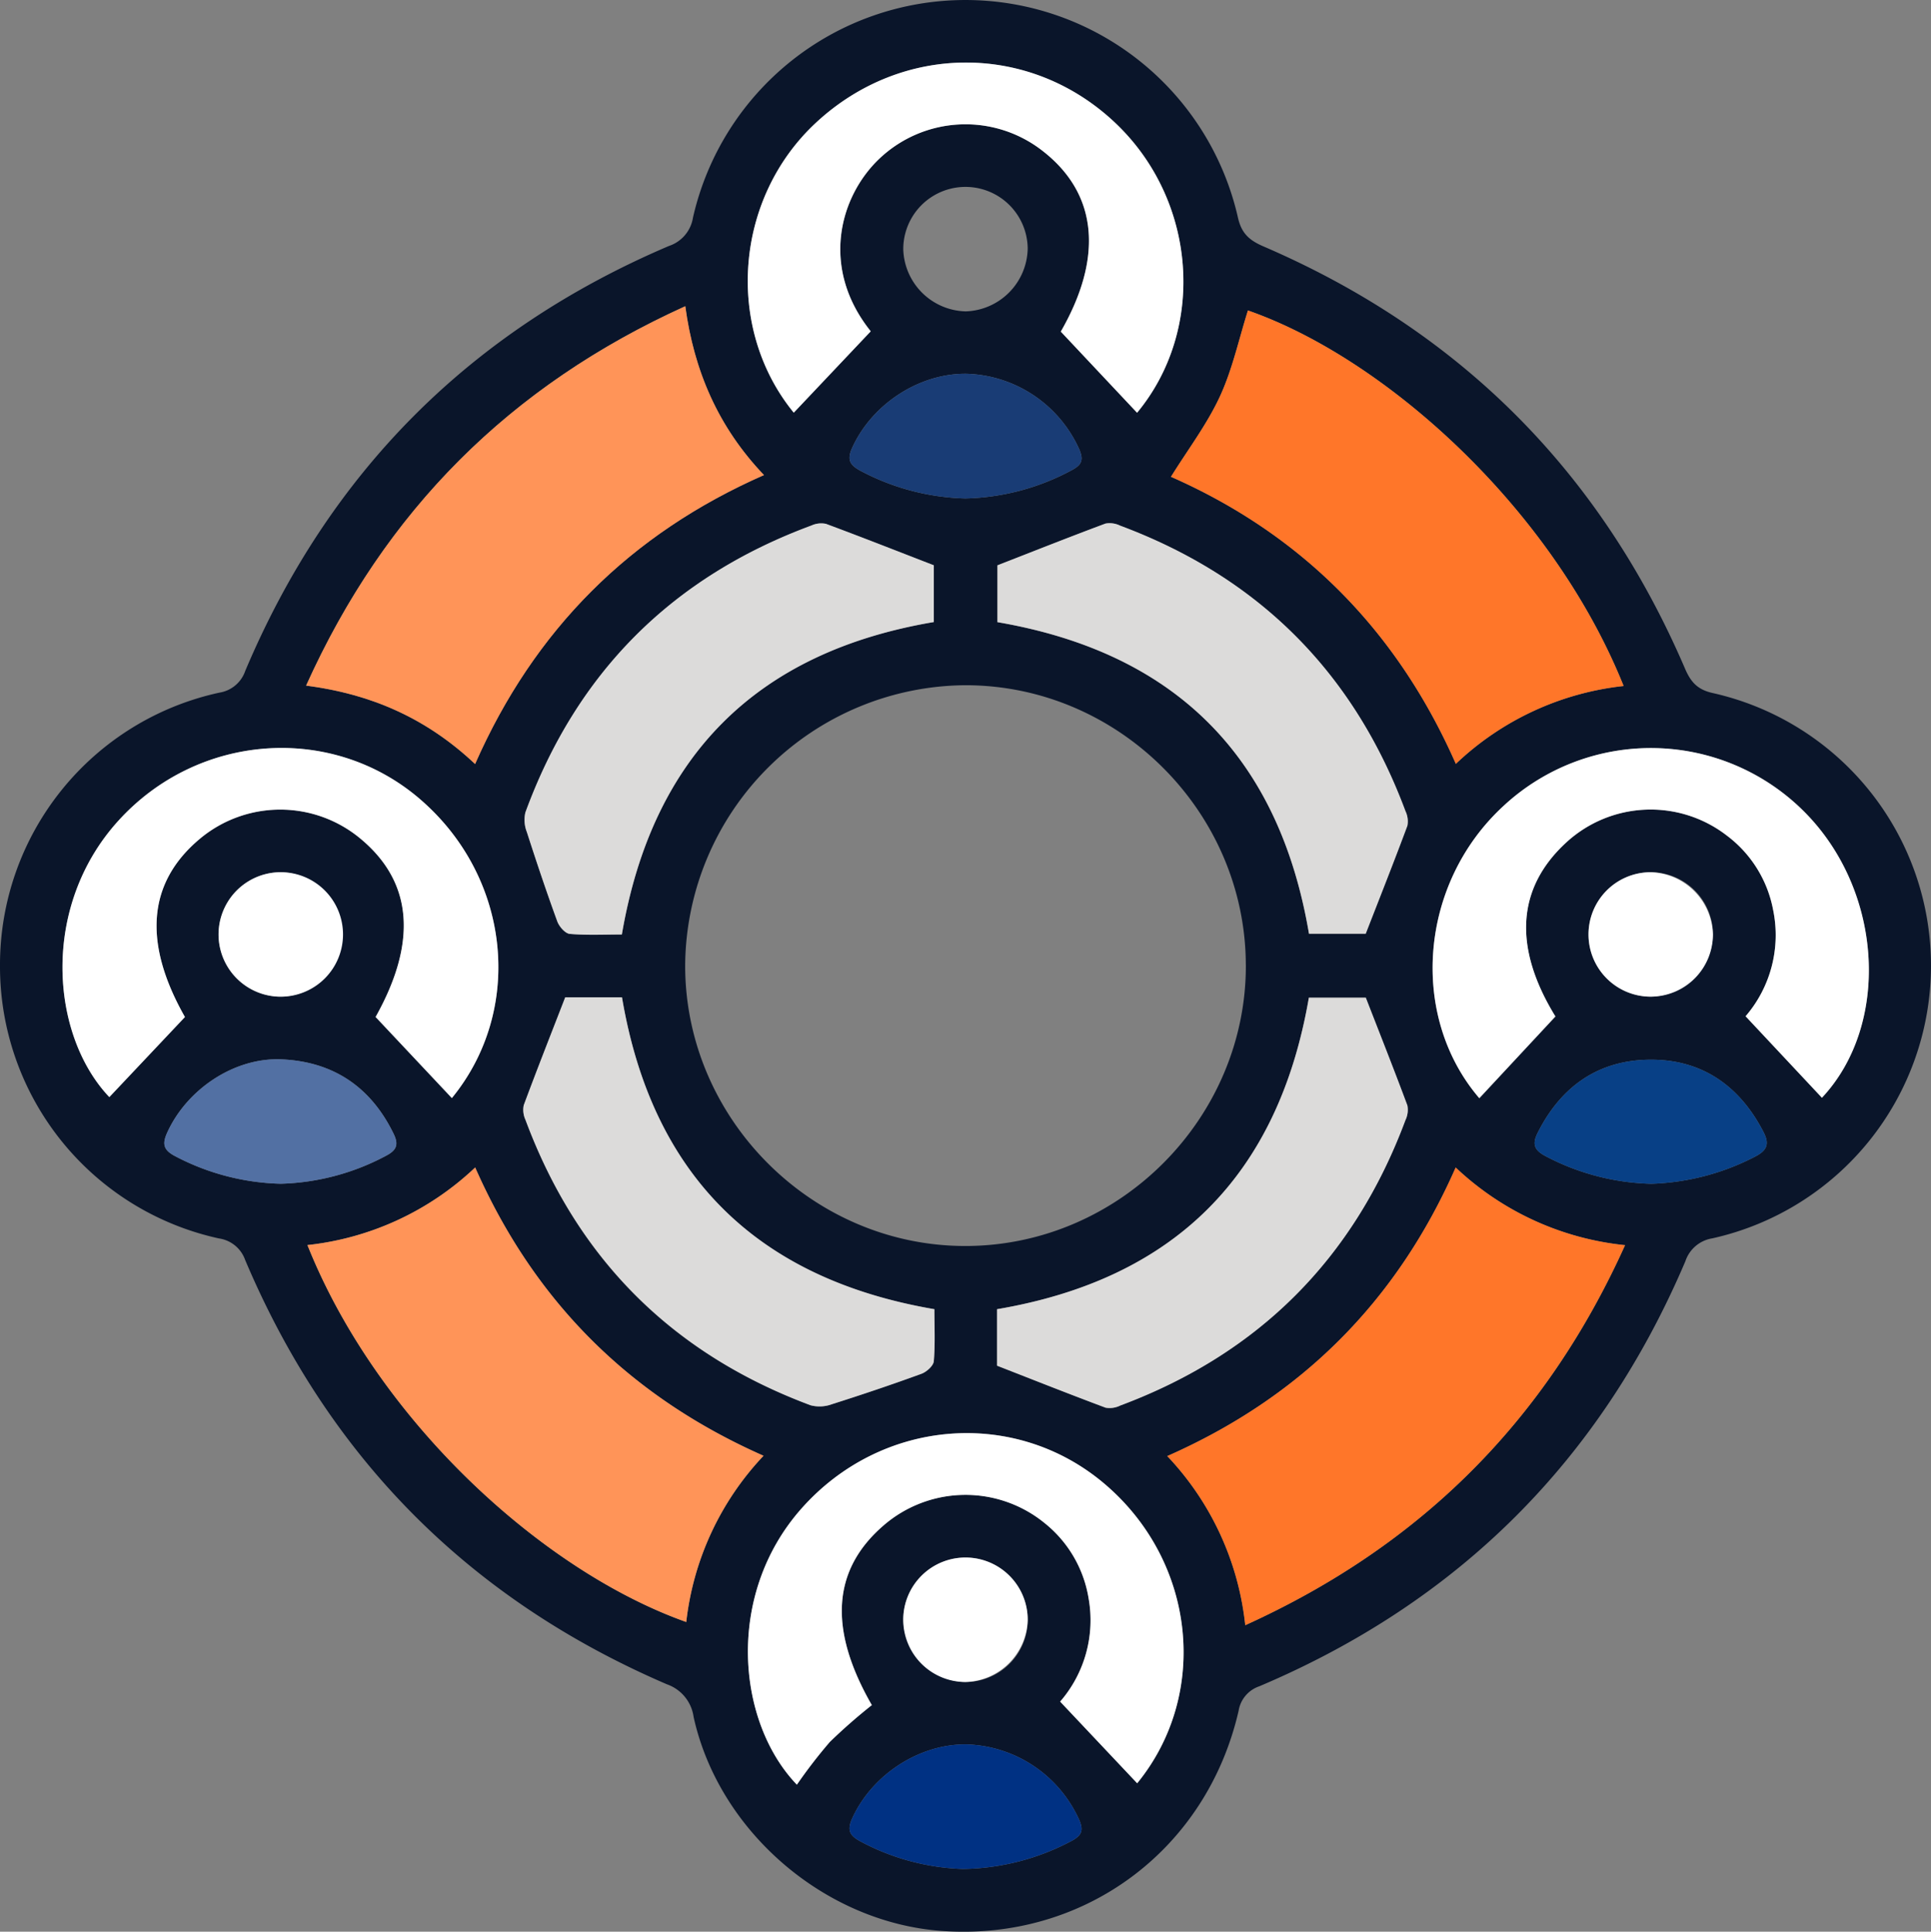
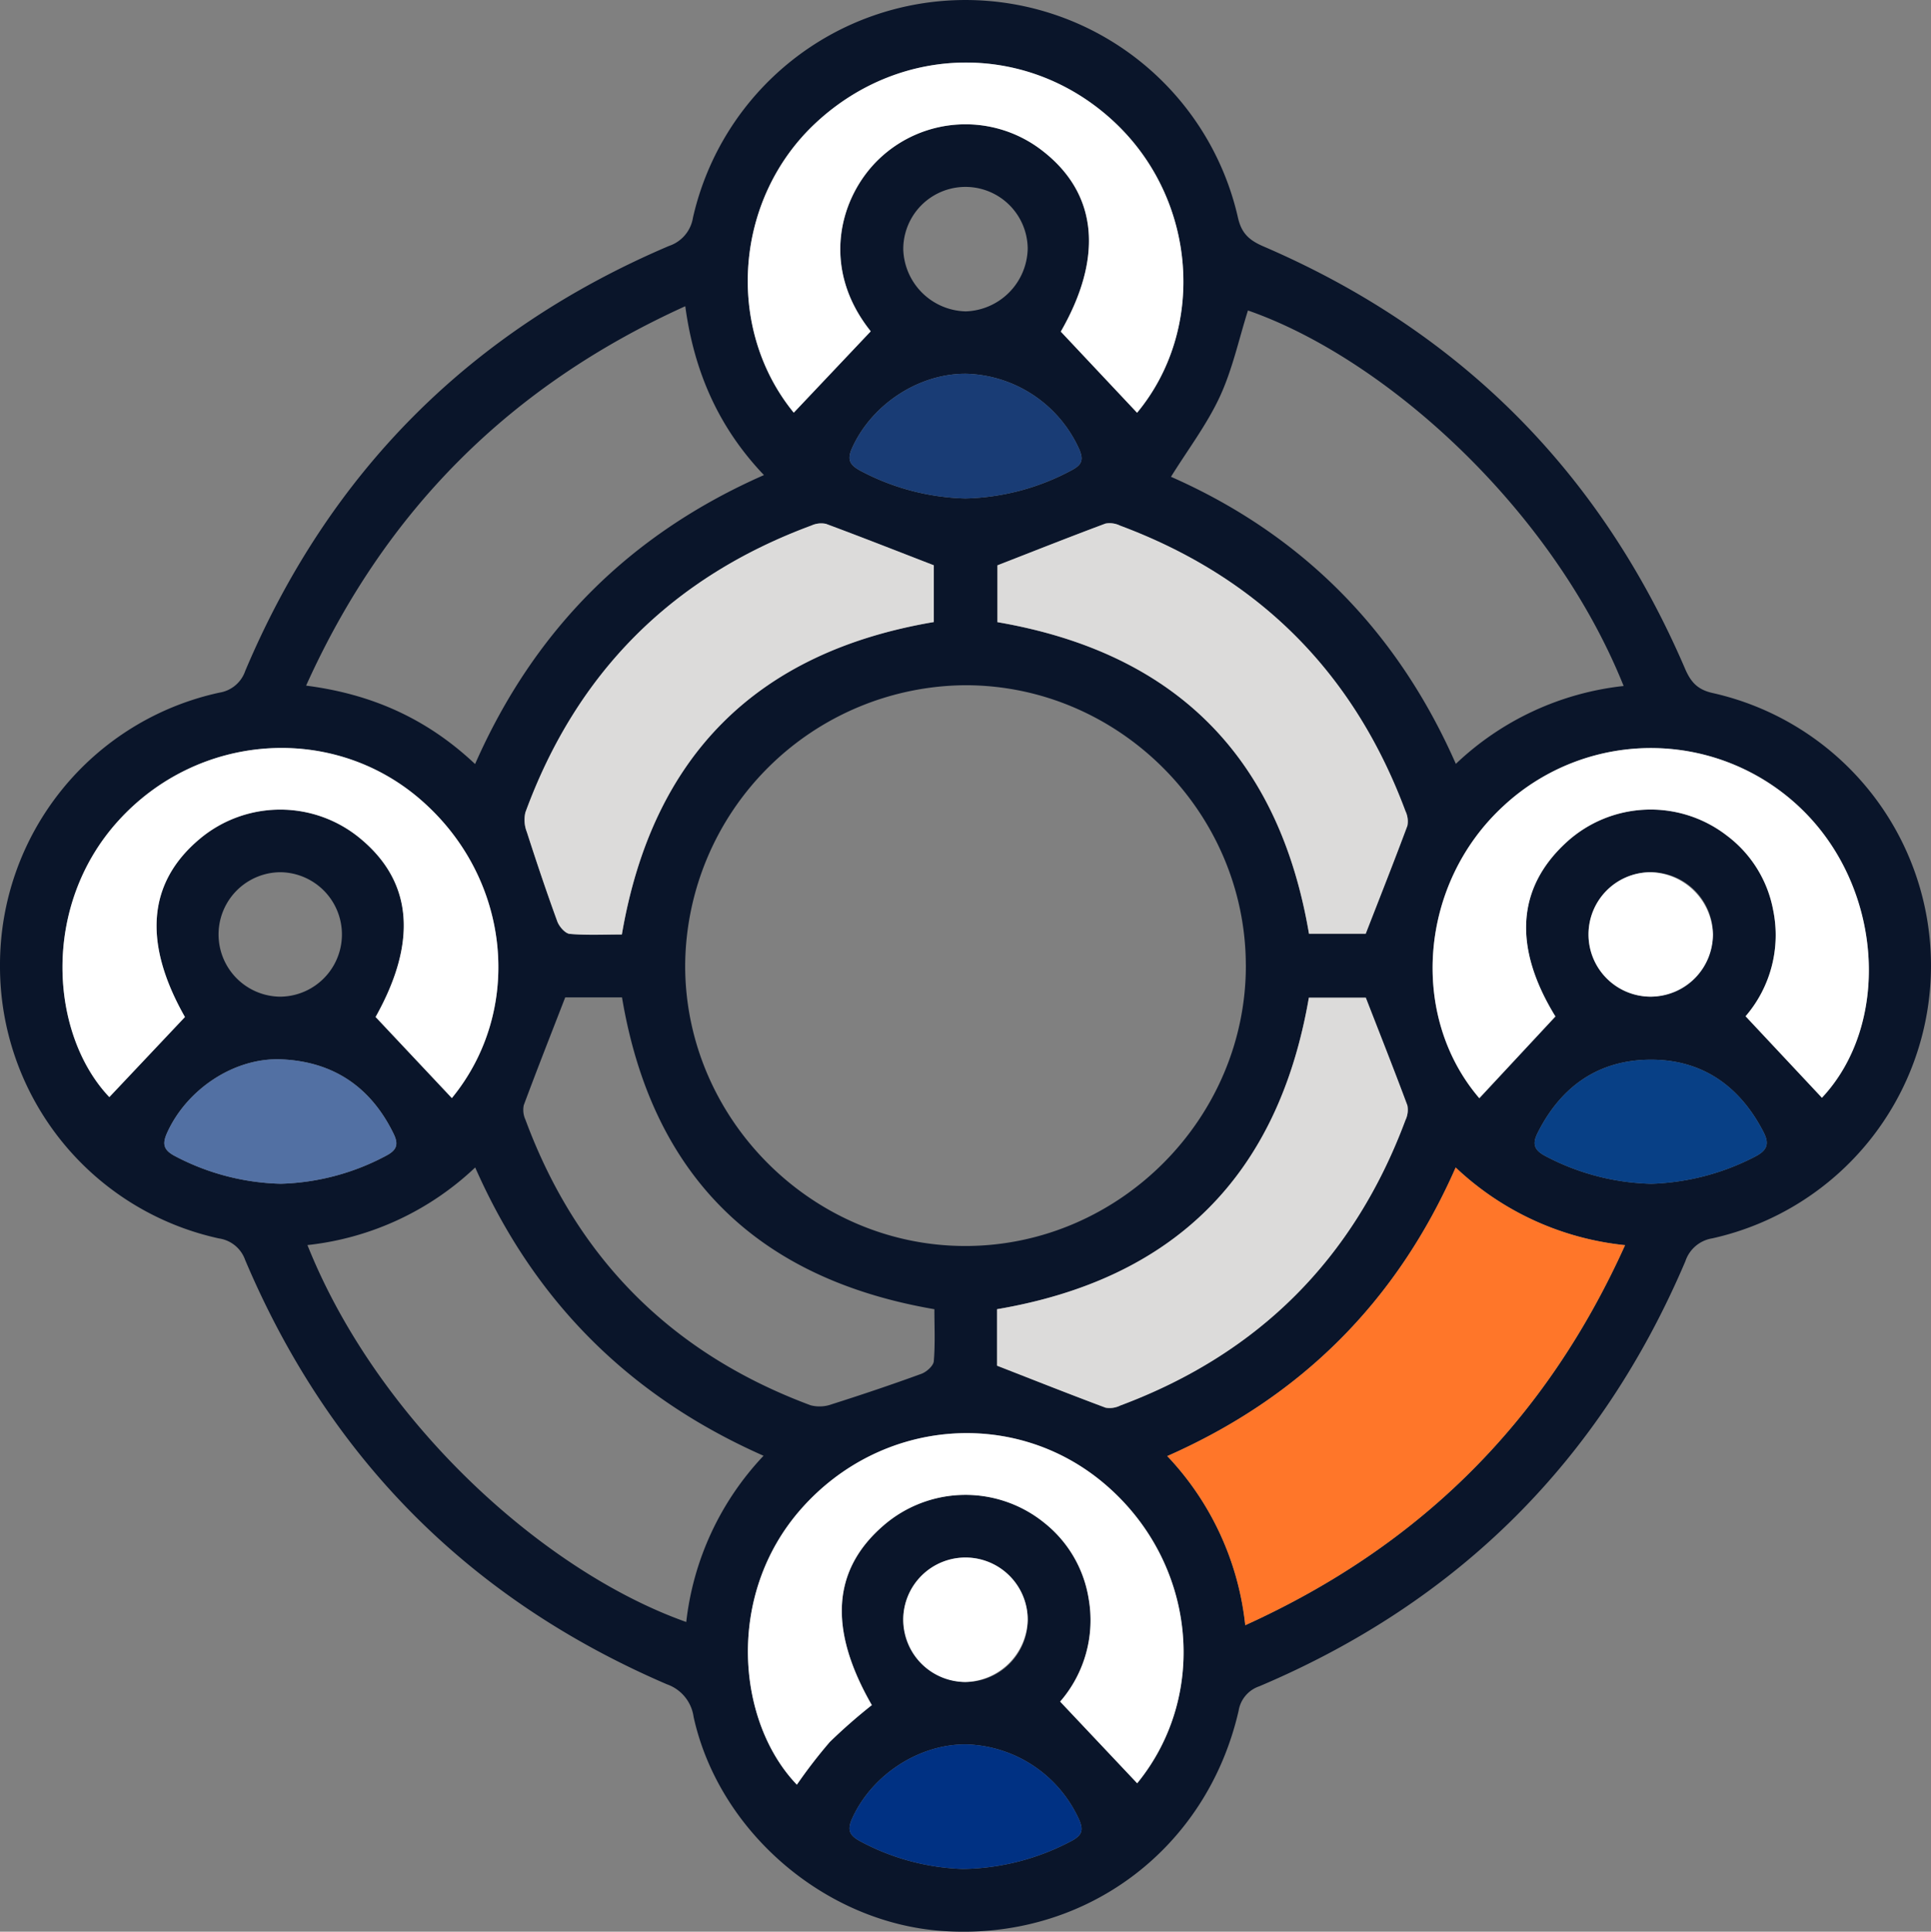
<svg xmlns="http://www.w3.org/2000/svg" id="グループ_13" data-name="グループ 13" width="371.253" height="371.343" viewBox="0 0 371.253 371.343">
  <rect x="0" y="0" width="371.253" height="371.343" fill="#808080" stroke="none" />
  <defs>
    <clipPath id="clip-path">
      <rect id="長方形_8" data-name="長方形 8" width="371.253" height="371.343" fill="none" />
    </clipPath>
  </defs>
  <g id="グループ_12" data-name="グループ 12" clip-path="url(#clip-path)">
    <path id="パス_37" data-name="パス 37" d="M0,185.577a53.528,53.528,0,0,1,42.2-52.43,6.28,6.28,0,0,0,4.952-4.176q24.2-57.288,81.462-81.689a6.861,6.861,0,0,0,4.614-5.439,53.721,53.721,0,0,1,104.759-.1c.662,3.022,2.079,4.4,4.9,5.616q56.676,24.392,81.065,81.157c1.132,2.644,2.444,4.073,5.35,4.715a53.705,53.705,0,0,1-.07,104.821,6.541,6.541,0,0,0-5.2,4.4q-24.434,57.376-81.92,81.718a5.96,5.96,0,0,0-3.975,4.7c-6.153,26.849-29.814,44.328-57.137,42.324-22.415-1.644-42.791-19.111-47.647-41.133a7.763,7.763,0,0,0-5.156-6.286Q71.3,299.3,47.126,242.194a6.278,6.278,0,0,0-5.014-4.117A53.515,53.515,0,0,1,0,185.577m239.522-.066c-.072-29.458-24.472-53.8-53.917-53.784a54.246,54.246,0,0,0-53.876,53.819c-.047,29.588,24.534,54.115,54.1,53.98,29.459-.135,53.768-24.589,53.7-54.015m72.632-53.637c-13.8-34.355-46.029-63.08-72.231-72.19-1.75,5.536-2.978,11.321-5.4,16.553-2.471,5.34-6.114,10.137-9.4,15.42C250.2,102.706,268.569,121.1,279.9,146.844a55.472,55.472,0,0,1,32.255-14.97M239.411,312.427c33.787-15.328,57.816-39.345,73.022-73.059a55.573,55.573,0,0,1-32.566-14.933c-11.359,25.841-29.808,44.163-55.448,55.478a55.753,55.753,0,0,1,14.992,32.514M91.341,146.875c11.408-25.9,29.834-44.241,55.536-55.547-8.842-9.276-13.449-20.06-15.127-32.461-33.7,15.271-57.723,39.292-72.9,72.936,12.467,1.6,23.13,6.249,32.486,15.072M59.108,239.349c13.393,33.566,45.06,62.616,72.83,72.461A55.549,55.549,0,0,1,146.8,279.852c-25.845-11.425-44.124-29.757-55.439-55.422a55.522,55.522,0,0,1-32.25,14.919m93.5-160.019L167.4,63.687c-9.731-12.15-6.019-25.855,1.612-33.137a24.047,24.047,0,0,1,31.46-1.519c10.584,8.235,11.668,20.441,3.47,34.714l14.666,15.6c13.274-16.011,11.577-40.8-4.218-55.741-16.31-15.428-40.893-15.442-57.5-.033C141.13,38.2,139.382,63.156,152.609,79.33M35.556,195.509c-8.076-14.223-7.24-25.8,2.854-34.248a24.089,24.089,0,0,1,30.938,0c10.053,8.371,10.889,19.91,2.865,34.24L86.874,211.09c13.934-17,11.366-42.476-6.191-57.522-16.953-14.529-42.59-12.657-57.9,4.18C7.7,174.337,9.735,199.049,21.021,210.9l14.535-15.393m263.486-.1c-8.113-13.205-7.523-24.65,2.11-33.478a23.958,23.958,0,0,1,30.886-1.268,23.211,23.211,0,0,1,8.863,14.28,23.922,23.922,0,0,1-5.294,20.422l14.677,15.665c13.1-13.963,11.848-39.466-3.179-54.762a41.641,41.641,0,0,0-58.031-1.344c-16.276,14.958-18.183,40.431-4.66,56.194l14.628-15.709m-80.4,147.4c13.911-17.046,11.328-42.555-6.223-57.511-17.265-14.713-43.028-12.639-58.387,4.771-14.645,16.6-12.353,41.009-.821,53.014a97.3,97.3,0,0,1,6.337-8.219,106,106,0,0,1,8.073-7.077c-8.38-14.592-7.641-26.005,2.267-34.547a24.056,24.056,0,0,1,30.93-.465A23.3,23.3,0,0,1,209.3,307.3a23.881,23.881,0,0,1-5.476,19.813l14.812,15.7m-39.1-234.142c-7.141-2.764-13.909-5.43-20.728-7.96a4.472,4.472,0,0,0-2.789.308q-40.194,14.912-55.006,55.162a6.324,6.324,0,0,0,.277,3.758c1.855,5.762,3.778,11.5,5.855,17.188.365,1,1.522,2.329,2.408,2.4,3.327.285,6.694.114,10,.114q8.829-51.471,59.978-60.063Zm12.152,153.868c7.3,2.848,14.062,5.535,20.876,8.074a4.569,4.569,0,0,0,2.8-.408q39.946-14.922,54.849-54.892a4.527,4.527,0,0,0,.368-2.8c-2.537-6.816-5.216-13.578-7.995-20.721H251.642c-5.9,34.238-25.94,54.116-59.955,59.887Zm.081-142.936c34.243,5.873,54.129,25.907,59.9,59.9h10.905c2.8-7.195,5.479-13.956,8.015-20.771a4.539,4.539,0,0,0-.374-2.8q-14.9-39.955-54.859-54.881a4.57,4.57,0,0,0-2.8-.4c-6.815,2.538-13.576,5.222-20.781,8.03Zm-83.1,72.128c-2.773,7.155-5.442,13.921-7.974,20.738a4.5,4.5,0,0,0,.331,2.792q14.814,40.013,54.823,54.887a6.846,6.846,0,0,0,4.109-.211c5.768-1.83,11.507-3.763,17.19-5.838.994-.363,2.309-1.535,2.385-2.425.283-3.327.113-6.693.113-9.995q-51.476-8.843-60.062-59.948ZM185.6,95.821a45.2,45.2,0,0,0,20.635-5.536c1.771-.984,2.1-1.914,1.284-3.861A24.568,24.568,0,0,0,185.751,71.85c-9.186-.067-18.229,5.97-21.947,14.323-1.054,2.368-.268,3.3,1.668,4.349a45.407,45.407,0,0,0,20.123,5.3m-.469,263.466a45.87,45.87,0,0,0,21.11-5.511c1.747-1.019,2.093-1.922,1.277-3.868a24.563,24.563,0,0,0-21.762-14.572c-9.184-.068-18.231,5.973-21.947,14.323-1.055,2.37-.266,3.3,1.669,4.349a44.841,44.841,0,0,0,19.653,5.279M53.966,227.558a45.508,45.508,0,0,0,20.372-5.437c1.923-1.039,2.34-2.111,1.347-4.151-4.388-9.018-11.594-13.87-21.514-14.321-9.12-.415-18.269,5.759-22.04,14.115-.975,2.16-.684,3.3,1.435,4.441a45.891,45.891,0,0,0,20.4,5.353m263.524.007a46.471,46.471,0,0,0,20.041-5.272c2.311-1.217,2.645-2.492,1.5-4.707-4.586-8.871-11.837-13.937-21.78-13.873-9.925.064-17.156,5.131-21.633,14.089-1.084,2.169-.621,3.3,1.467,4.417a45.9,45.9,0,0,0,20.406,5.346M185.694,59.858a12.322,12.322,0,0,0,11.891-12.04,11.961,11.961,0,0,0-23.922.146,12.311,12.311,0,0,0,12.031,11.894M53.85,167.673a11.964,11.964,0,0,0,.058,23.927,11.964,11.964,0,0,0-.058-23.927m275.478,11.943A11.961,11.961,0,1,0,317.383,191.6a12.3,12.3,0,0,0,11.945-11.984M185.513,323.343a11.964,11.964,0,1,0-11.85-12.075,12.33,12.33,0,0,0,11.85,12.075" fill="#0a152a" />
-     <path id="パス_38" data-name="パス 38" d="M312.155,131.874a55.469,55.469,0,0,0-32.255,14.97c-11.331-25.74-29.7-44.138-54.773-55.187,3.283-5.283,6.927-10.08,9.4-15.42,2.421-5.232,3.649-11.017,5.4-16.553,26.2,9.11,58.433,37.835,72.232,72.19" fill="#ff7629" />
    <path id="パス_39" data-name="パス 39" d="M239.411,312.427a55.752,55.752,0,0,0-14.991-32.514c25.64-11.315,44.088-29.637,55.447-55.478a55.573,55.573,0,0,0,32.566,14.933c-15.206,33.714-39.235,57.731-73.022,73.059" fill="#ff7629" />
-     <path id="パス_40" data-name="パス 40" d="M91.341,146.875C81.985,138.052,71.322,133.4,58.855,131.8c15.172-33.644,39.194-57.665,72.9-72.935,1.678,12.4,6.285,23.184,15.127,32.461-25.7,11.305-44.128,29.65-55.536,55.546" fill="#ff9458" />
-     <path id="パス_41" data-name="パス 41" d="M59.108,239.349a55.522,55.522,0,0,0,32.25-14.919c11.315,25.665,29.594,44,55.439,55.422a55.552,55.552,0,0,0-14.859,31.958c-27.769-9.845-59.437-38.895-72.83-72.461" fill="#ff9458" />
    <path id="パス_42" data-name="パス 42" d="M152.609,79.33C139.383,63.156,141.13,38.205,156.9,23.573c16.6-15.409,41.187-15.395,57.5.032,15.795,14.941,17.492,39.731,4.218,55.742l-14.666-15.6c8.2-14.274,7.114-26.479-3.47-34.714a24.047,24.047,0,0,0-31.46,1.518c-7.631,7.282-11.343,20.987-1.612,33.138L152.609,79.33" fill="#fff" />
    <path id="パス_43" data-name="パス 43" d="M35.556,195.509c-4.945,5.238-9.754,10.33-14.535,15.393C9.735,199.048,7.7,174.337,22.784,157.748c15.309-16.838,40.946-18.709,57.9-4.181,17.557,15.048,20.125,40.52,6.191,57.523L72.213,195.5c8.024-14.332,7.188-25.871-2.865-34.241a24.089,24.089,0,0,0-30.938,0c-10.094,8.449-10.93,20.025-2.854,34.248" fill="#fff" />
    <path id="パス_44" data-name="パス 44" d="M299.042,195.406l-14.627,15.709c-13.523-15.763-11.616-41.236,4.659-56.194a41.641,41.641,0,0,1,58.031,1.344c15.027,15.3,16.276,40.8,3.18,54.762l-14.678-15.665a23.926,23.926,0,0,0,5.3-20.422,23.212,23.212,0,0,0-8.864-14.28,23.958,23.958,0,0,0-30.886,1.268c-9.633,8.829-10.222,20.273-2.11,33.478" fill="#fff" />
    <path id="パス_45" data-name="パス 45" d="M218.637,342.812l-14.812-15.7A23.882,23.882,0,0,0,209.3,307.3a23.3,23.3,0,0,0-8.488-14.525,24.055,24.055,0,0,0-30.93.464c-9.907,8.542-10.647,19.955-2.267,34.547a106.419,106.419,0,0,0-8.073,7.078,96.761,96.761,0,0,0-6.336,8.219c-11.532-12.006-13.824-36.414.82-53.014,15.359-17.411,41.122-19.484,58.387-4.772,17.551,14.956,20.134,40.466,6.223,57.512" fill="#fff" />
    <path id="パス_46" data-name="パス 46" d="M179.535,108.669v10.912q-51.189,8.689-59.977,60.064c-3.312,0-6.678.171-10.006-.114-.885-.077-2.042-1.407-2.407-2.407-2.077-5.683-4-11.425-5.855-17.186a6.318,6.318,0,0,1-.278-3.758q14.727-40.287,55.007-55.162a4.486,4.486,0,0,1,2.789-.31c6.818,2.532,13.586,5.2,20.727,7.961" fill="#dcdbda" />
    <path id="パス_47" data-name="パス 47" d="M191.688,262.537V251.679c34.015-5.771,54.056-25.649,59.955-59.887h10.945c2.779,7.143,5.458,13.9,7.995,20.72a4.532,4.532,0,0,1-.367,2.8Q255.33,255.273,215.367,270.2a4.57,4.57,0,0,1-2.8.408c-6.814-2.54-13.574-5.226-20.876-8.074" fill="#dcdbda" />
    <path id="パス_48" data-name="パス 48" d="M191.768,119.6V108.676c7.206-2.808,13.966-5.492,20.782-8.03a4.567,4.567,0,0,1,2.8.4q39.968,14.9,54.859,54.881a4.54,4.54,0,0,1,.375,2.8c-2.537,6.815-5.216,13.576-8.016,20.77H251.666c-5.768-33.989-25.654-54.022-59.9-59.9" fill="#dcdbda" />
-     <path id="パス_49" data-name="パス 49" d="M108.668,191.729h10.915q8.667,51.146,60.062,59.948c0,3.3.17,6.667-.114,9.994-.075.891-1.39,2.062-2.384,2.425-5.683,2.076-11.422,4.009-17.19,5.839a6.846,6.846,0,0,1-4.109.21q-39.936-14.892-54.824-54.886a4.509,4.509,0,0,1-.33-2.792c2.531-6.817,5.2-13.583,7.974-20.738" fill="#dcdbda" />
    <path id="パス_50" data-name="パス 50" d="M185.6,95.821a45.411,45.411,0,0,1-20.124-5.3c-1.935-1.046-2.721-1.981-1.667-4.349,3.718-8.353,12.76-14.39,21.947-14.323a24.571,24.571,0,0,1,21.763,14.574c.815,1.947.487,2.877-1.284,3.861A45.22,45.22,0,0,1,185.6,95.821" fill="#193c75" />
    <path id="パス_51" data-name="パス 51" d="M185.127,359.287a44.845,44.845,0,0,1-19.654-5.279c-1.935-1.046-2.723-1.98-1.669-4.349,3.717-8.351,12.764-14.391,21.948-14.324a24.568,24.568,0,0,1,21.762,14.573c.815,1.945.469,2.848-1.277,3.868a45.889,45.889,0,0,1-21.11,5.511" fill="#003183" />
    <path id="パス_52" data-name="パス 52" d="M53.963,227.561a45.945,45.945,0,0,1-20.4-5.356c-2.12-1.136-2.41-2.282-1.435-4.441,3.771-8.356,12.92-14.53,22.04-14.116,9.919.451,17.125,5.3,21.514,14.321.992,2.041.575,3.113-1.348,4.152a45.546,45.546,0,0,1-20.375,5.44" fill="#5270a3" />
    <path id="パス_53" data-name="パス 53" d="M317.485,227.566a45.907,45.907,0,0,1-20.4-5.346c-2.089-1.121-2.552-2.249-1.467-4.418,4.477-8.957,11.708-14.025,21.632-14.089,9.944-.063,17.2,5,21.781,13.873,1.145,2.216.812,3.49-1.5,4.707a46.476,46.476,0,0,1-20.047,5.273" fill="#084086" />
-     <path id="パス_54" data-name="パス 54" d="M53.85,167.673a11.964,11.964,0,1,1,.057,23.927,11.964,11.964,0,0,1-.057-23.927" fill="#fff" />
    <path id="パス_55" data-name="パス 55" d="M329.328,179.616a11.961,11.961,0,1,1-11.982-11.943,12.321,12.321,0,0,1,11.982,11.943" fill="#fff" />
    <path id="パス_56" data-name="パス 56" d="M185.513,323.343a11.964,11.964,0,1,1,12.072-11.858,12.308,12.308,0,0,1-12.072,11.858" fill="#fff" />
  </g>
</svg>